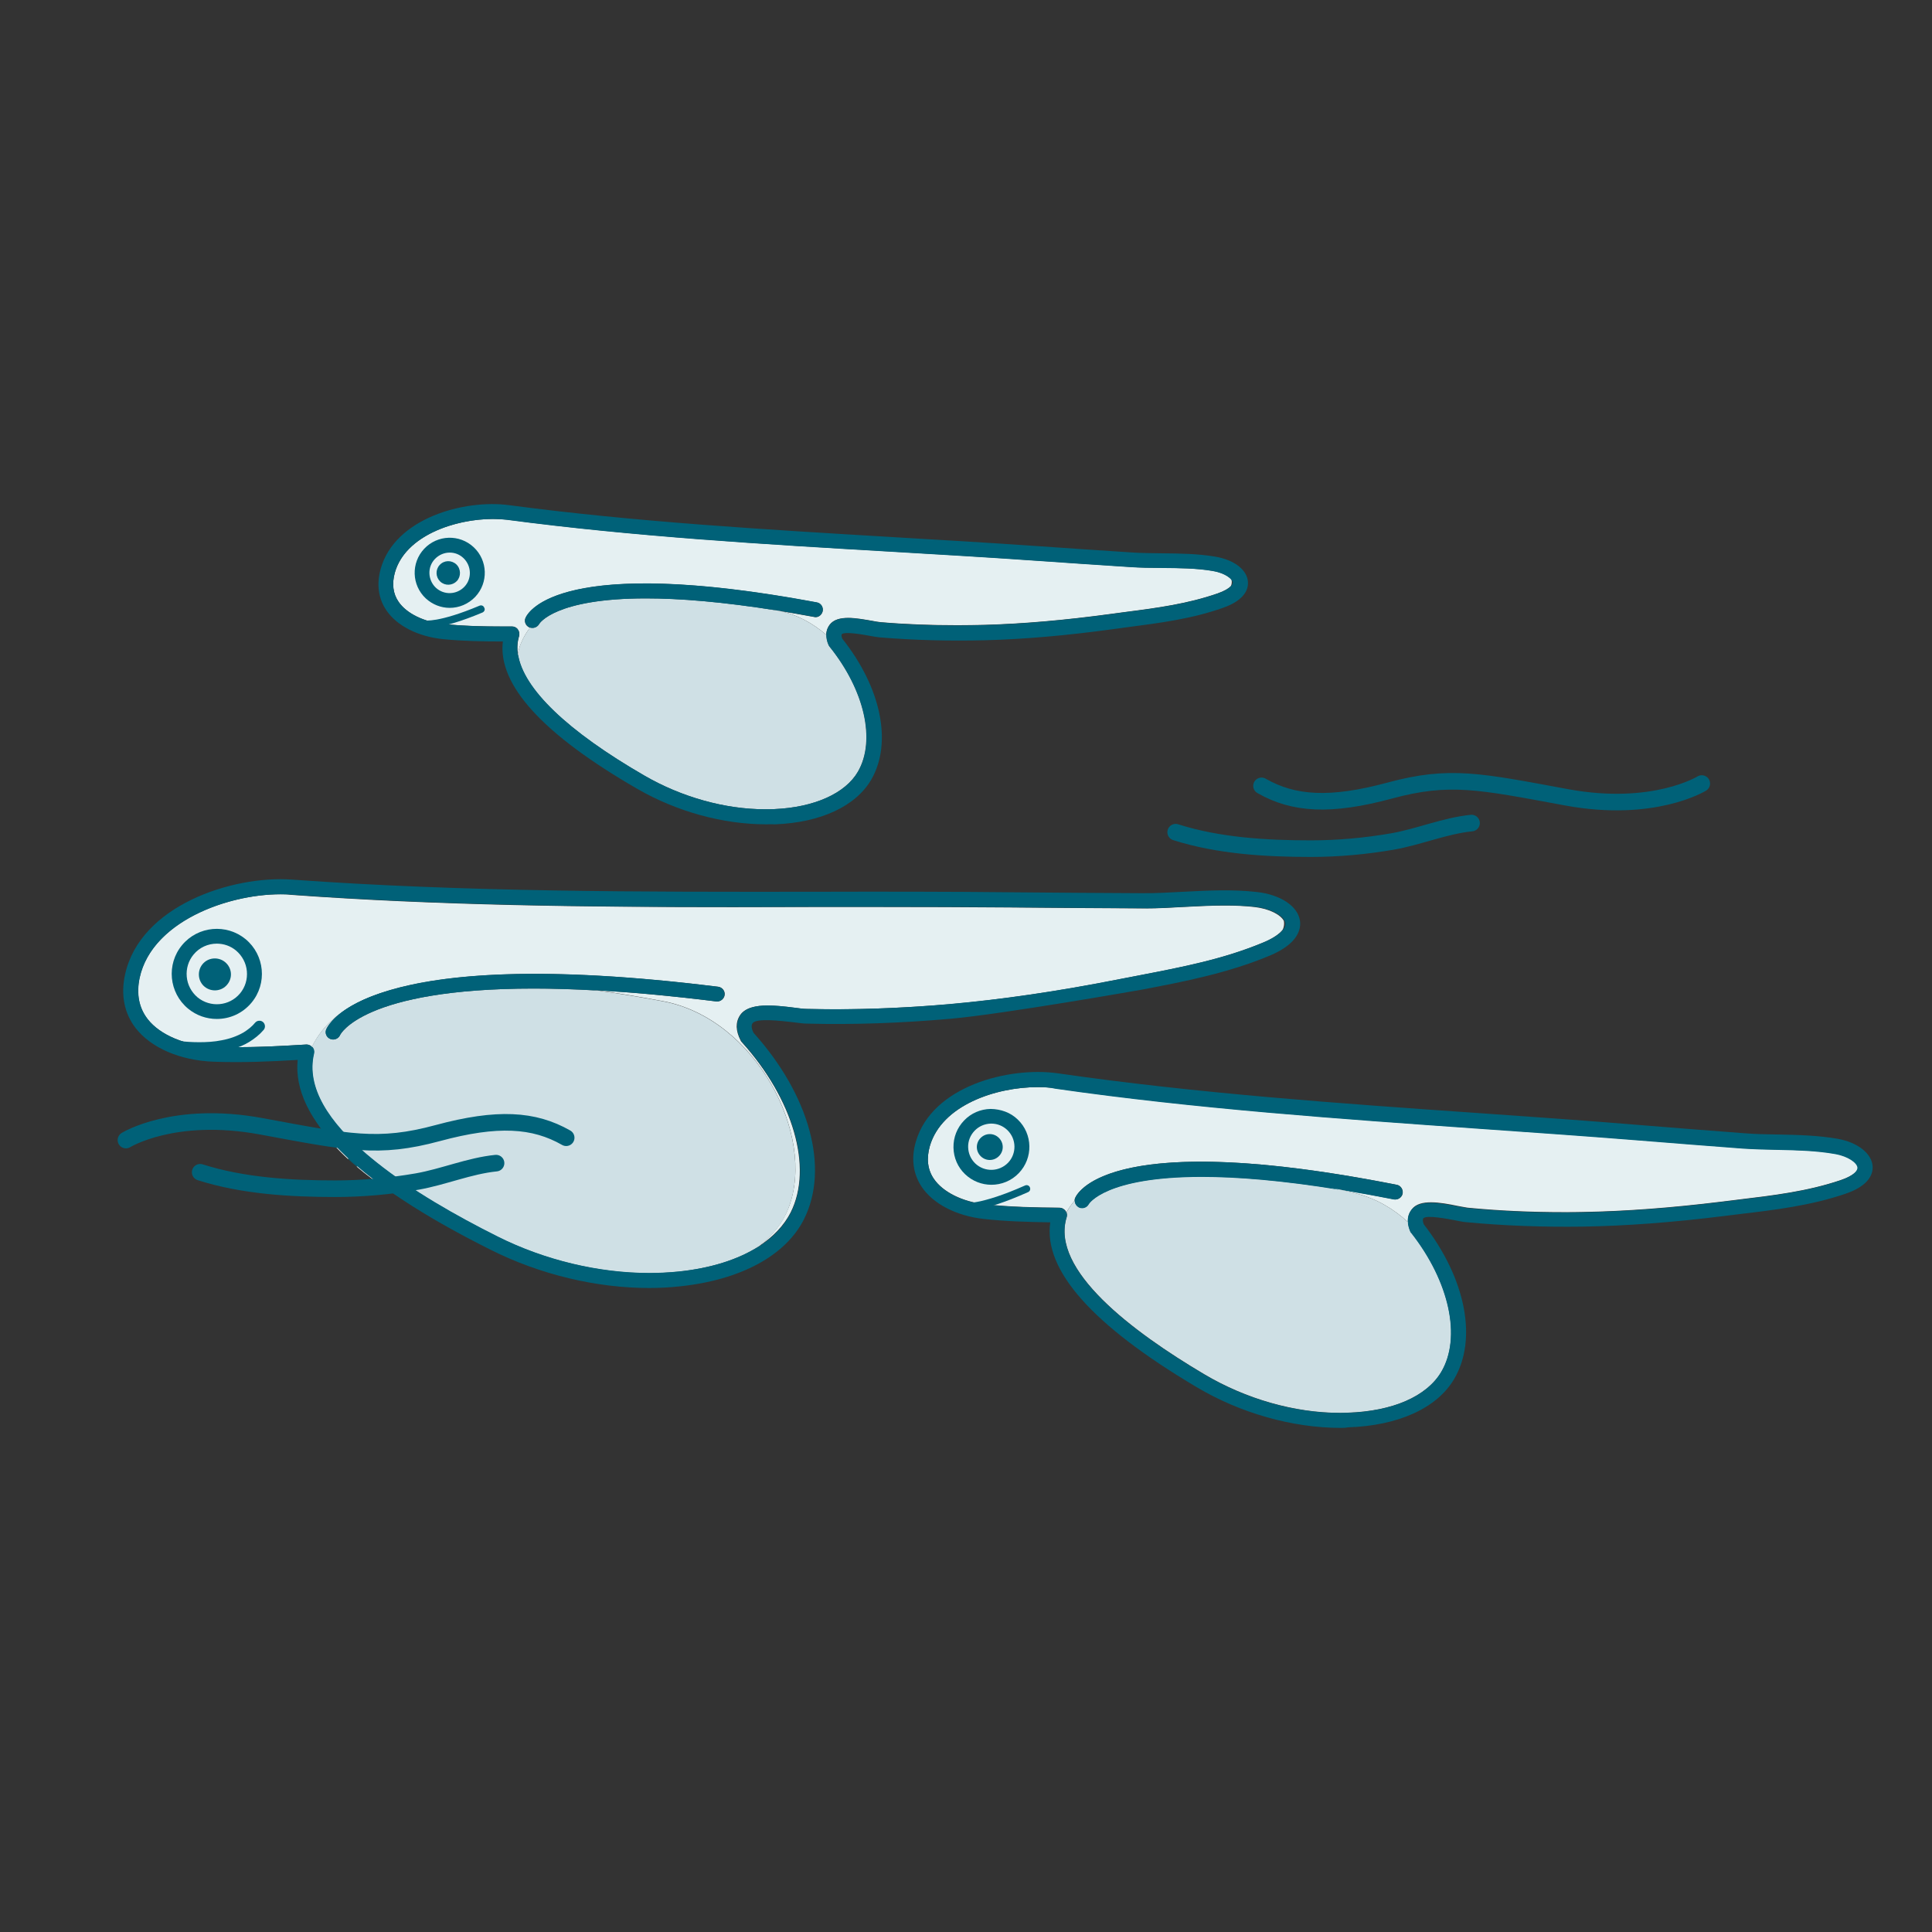
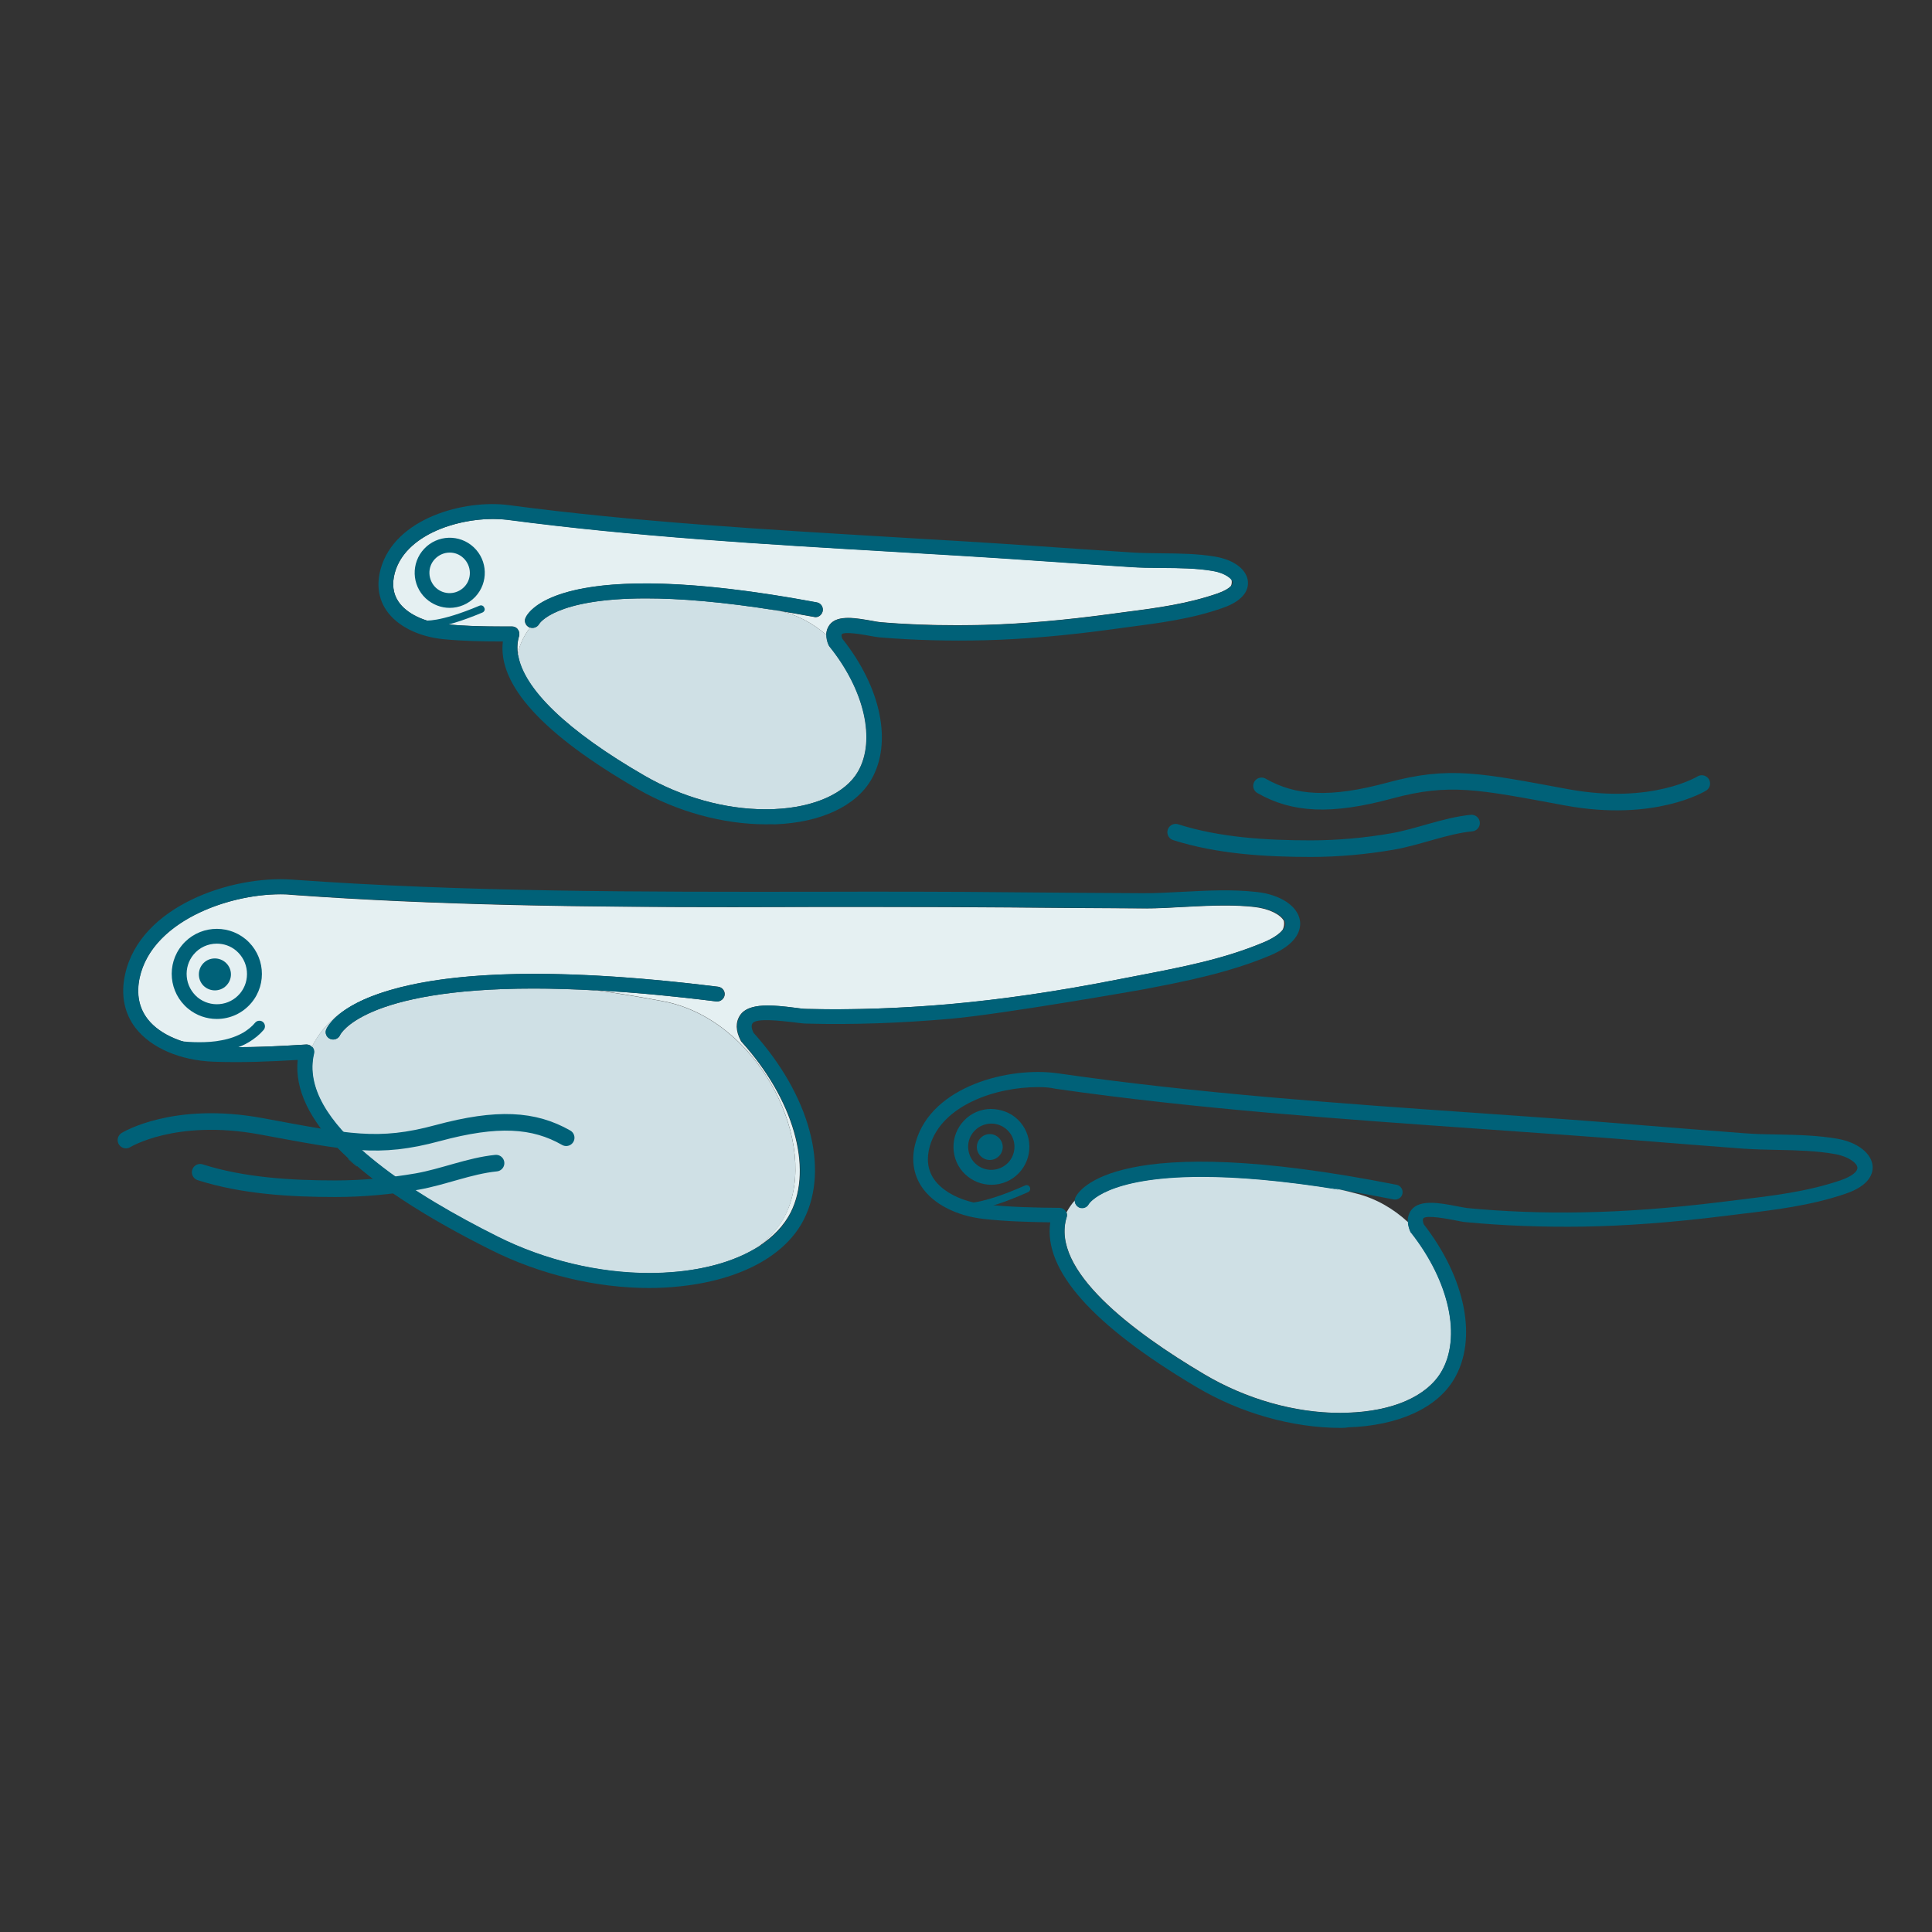
<svg xmlns="http://www.w3.org/2000/svg" version="1.1" id="Livello_1" x="0px" y="0px" width="1080px" height="1080px" viewBox="0 0 1080 1080" style="enable-background:new 0 0 1080 1080;" xml:space="preserve">
  <rect x="0" y="0" width="1080" height="1080" fill="#333333" stroke="none" />
  <style type="text/css">
	.st0{fill:#E5F0F2;}
	.st1{fill:#006178;}
	.st2{fill:#CFE0E5;}
	.st3{fill:none;}
	.st4{fill:none;stroke:#006178;stroke-width:9.27;stroke-linecap:round;stroke-miterlimit:10;}
</style>
  <g>
-     <path class="st0" d="M580.1,607.7c-23.5,0-53.6,10.1-60.3,32.9c-2,7-1.3,13.2,2.2,18.3c5,7.4,16,12.9,28.7,14.3   c14,1.5,28.2,1.8,41.6,1.9c1.3,0,2.5,0.7,3.3,1.7c0.2,0.3,0.4,0.6,0.5,1c1.3-2.4,2.9-4.6,4.6-6.6c0-0.6,0.1-1.2,0.4-1.7   c1.3-2.8,11.5-20.1,70.2-20.1c25.9,0,61.3,3.4,109.5,12.9c2.2,0.4,3.7,2.6,3.3,4.9c-0.4,2-2.2,3.3-4.1,3.3c-0.3,0-0.5,0-0.8-0.1   c-10.8-2.1-20.9-4-30.4-5.5c3.2,0.8,6.5,1.6,9.8,2.4c10.8,2.8,20.4,8.4,28.5,15.9c-0.3-3.3,0.9-5.6,2.1-7.2c2.3-3,6.2-3.9,10.8-3.9   c4.7,0,10,1,14.8,2c2.2,0.4,4.2,0.8,5.6,1c17.4,1.7,35.5,2.5,53.9,2.5c3.5,0,6.9,0,10.4-0.1c23.8-0.4,49.3-2.3,77.9-5.8l8.9-1.1   c19.9-2.4,38.7-4.6,57.4-10.9c7.4-2.5,9.9-5.4,9.7-7.2c-0.2-2.6-5.1-6.3-12.7-7.6c-10.2-1.8-21.2-2.1-31.8-2.3   c-6.5-0.1-13-0.3-19.4-0.7c-19.2-1.4-38.3-3-57.5-4.5c-30-2.4-60.1-4.5-90.2-6.6c-77.8-5.5-158.3-11.1-236.8-22.4   C587,607.9,583.7,607.7,580.1,607.7" />
    <path class="st0" d="M275.5,290.1c-21.2,0-49,9.3-54.8,30.1c-1.7,6.2-1,11.7,2.1,16.2c4.5,6.6,14.4,11.4,25.8,12.5   c10.5,1,21.1,1.3,31.3,1.3c2.1,0,4.2,0,6.3,0h0c1.3,0,2.6,0.6,3.3,1.7c0.8,1.1,1,2.4,0.7,3.7c-1,3.2-1.2,6.6-0.7,10.2   c0.3-2.1,0.9-4.2,1.8-6.3c1.3-3.1,2.9-6,5-8.6c-0.2-0.1-0.3-0.1-0.5-0.2c-2-1-2.9-3.3-2-5.3c1.2-2.6,10.7-19.2,66.9-19.2   c23.2,0,54.2,2.8,95.9,10.6c2.3,0.4,3.7,2.6,3.3,4.8c-0.4,1.9-2,3.4-3.9,3.4c-0.3,0-0.6,0-0.9-0.1c-6.9-1.3-13.6-2.4-19.9-3.5   c0.2,0,0.4,0.1,0.6,0.1c9.8,2.1,18.6,6.9,26.1,13.4c0-2.5,0.9-4.4,1.9-5.7c2.2-2.9,6-3.8,10.4-3.8c4.2,0,8.9,0.9,13.1,1.6   c2,0.4,3.8,0.7,5,0.8c14,1.2,28.4,1.7,43,1.7c5,0,10.1-0.1,15.2-0.2c21.5-0.6,44.5-2.6,70.4-6.1l8.2-1.1c18-2.3,34.9-4.6,51.6-10.4   c4-1.4,6.3-2.9,7.4-4.1c0.5-1.2,0.6-2.4,0.3-3.6c-1.5-1.8-5.1-4-10.5-4.9c-9.2-1.5-19.2-1.6-28.8-1.7c-5.9,0-11.8-0.1-17.5-0.5   c-17.3-1.1-34.7-2.3-52-3.5c-27.2-1.9-54.5-3.5-81.8-5.1c-70.4-4.1-143.2-8.4-214.3-17.8C281,290.3,278.3,290.1,275.5,290.1" />
    <path class="st0" d="M156.8,499.9c-30,0-72,15.4-78.8,46.7c-1.9,9-0.4,16.8,4.5,23.1c6.9,8.9,21.2,14.9,37.2,15.5   c4,0.1,7.9,0.2,11.9,0.2c13.4,0,26.8-0.7,39.5-1.5l0.3,0c1.1,0,2.2,0.5,3,1.3c5-10.2,13.3-18.4,25.1-24.5   c15.6-8,44.9-16.3,99.6-16.3c27.3,0,61,2.1,102.4,7.2c2.3,0.3,3.9,2.4,3.6,4.6c-0.3,2.1-2.1,3.6-4.2,3.6c-0.2,0-0.3,0-0.5,0   c-25-3.1-47-5.1-66.4-6.2c11.5,1.6,23.6,3.6,36.4,6c52.1,9.6,85.9,75,70.5,115.3c-3.3,8.6-9,15.8-16.7,21.7   c8-5.2,14.1-11.6,17.8-18.9c12.5-25,1.5-63.2-27.4-95.2c-0.3-0.3-0.5-0.6-0.6-0.9c-2.8-5.4-2.9-10.2-0.3-14.1   c2.8-4.2,8.8-5.4,15.4-5.4c4.8,0,10.1,0.6,14.8,1.2c2.9,0.4,5.3,0.7,7,0.7c5.2,0.1,10.4,0.2,15.7,0.2c20.8,0,42.2-1,63.7-2.8   c29.3-2.6,60.5-7.1,95.4-14l10.9-2.1c24.3-4.7,47.3-9.1,69.7-18.5c5.3-2.2,9.1-4.8,10.8-7.2c0.7-1.6,0.9-3.2,0.6-4.8   c-1.7-3.3-7.8-6.8-16.6-7.8c-5.4-0.6-10.9-0.8-16.5-0.8c-7.6,0-15.4,0.4-23,0.8c-6.9,0.4-13.7,0.8-20.6,0.8c-1.1,0-2.2,0-3.2,0   c-23.7-0.1-47.4-0.3-71-0.5c-25.5-0.2-51.1-0.3-76.7-0.3c-11.7,0-23.3,0-35,0c-15,0-30,0.1-45.1,0.1c-81.9,0-165.4-0.9-247.6-6.9   C160.8,499.9,158.8,499.9,156.8,499.9" />
    <path class="st1" d="M171.4,583.9c1.2,0,2.4,0.5,3.2,1.5c0.8,1,1.2,2.4,0.9,3.6c-8.9,37.7,50.9,76.4,102.7,102.3   c31.6,15.8,68.3,22.9,100.9,19.6c31.2-3.2,54.2-15.3,63.1-33.2c12.5-25,1.5-63.2-27.4-95.2c-0.3-0.3-0.5-0.6-0.6-0.9   c-2.8-5.4-2.9-10.2-0.3-14.1c4.9-7.3,19-5.6,30.3-4.2c2.9,0.4,5.3,0.7,7,0.7c25.8,0.6,52.4-0.3,79.4-2.7c29.3-2.6,60.5-7.1,95.4-14   l10.9-2.1c24.3-4.7,47.3-9.1,69.7-18.5c7.8-3.3,12.4-7.4,11.9-10.7c-0.5-3.6-7.1-8-17.1-9.1c-12.7-1.4-26.3-0.7-39.5,0   c-8,0.4-15.8,1-23.8,0.8c-23.7-0.1-47.4-0.3-71-0.5c-37.2-0.4-74.4-0.3-111.7-0.3c-96.2,0.3-195.4,0.2-292.7-6.8   c-30.1-2.2-77.4,13.2-84.6,46.5c-1.9,9-0.4,16.8,4.5,23.1c6.9,8.9,21.2,14.9,37.2,15.5c17.4,0.6,35-0.3,51.4-1.3L171.4,583.9z    M362.9,720c-29.5,0-61-7.5-88.5-21.3c-75.1-37.5-111.3-73.2-108-106.2c-15.1,0.9-30.9,1.6-47,1c-18.7-0.7-34.9-7.7-43.5-18.7   c-6.4-8.2-8.5-18.6-6-30c8.3-38.4,59.6-55.5,93.3-53.1c97,7,196.2,6.9,292.1,6.8c37.2-0.1,74.5-0.1,111.8,0.3   c23.7,0.2,47.3,0.4,71,0.5c7.7,0.1,15.5-0.4,23.4-0.8c13.5-0.7,27.4-1.4,40.8,0.1c13.4,1.4,23.2,7.9,24.4,16.1   c0.6,4.4-0.7,12.7-16.9,19.5c-23.2,9.7-47.7,14.5-71.4,19c0,0-77.6,13.7-107.1,16.3c-27.3,2.4-54.3,3.4-80.3,2.7   c-1.9,0-4.7-0.4-7.9-0.8c-5.6-0.6-20.3-2.5-22.4,0.6c-0.3,0.4-1.2,1.8,0.5,5.3c31.4,34.9,42.5,75.7,28.3,104.1   c-10.2,20.5-35.6,34.2-69.7,37.7C374.3,719.7,368.6,720,362.9,720" />
    <path class="st1" d="M121.2,527.5c-4.9,0-9.7,2.1-13,6.1c-2.9,3.5-4.2,7.9-3.8,12.4c0.4,4.5,2.6,8.6,6,11.5   c7.2,5.9,17.8,5,23.8-2.2c2.9-3.5,4.2-7.9,3.8-12.4c-0.4-4.5-2.6-8.6-6-11.5C128.9,528.8,125.1,527.5,121.2,527.5 M121.2,569.6   c-5.7,0-11.4-1.9-16.1-5.8c-10.7-8.9-12.2-24.8-3.3-35.5c8.9-10.7,24.8-12.1,35.5-3.3c10.7,8.9,12.2,24.8,3.3,35.5   C135.6,566.5,128.5,569.6,121.2,569.6" />
    <path class="st1" d="M127,550.4c-3.1,3.8-8.8,4.3-12.6,1.2c-3.8-3.1-4.3-8.8-1.2-12.6c3.1-3.8,8.8-4.3,12.6-1.2   C129.7,541,130.2,546.6,127,550.4" />
    <path class="st1" d="M186.2,581.1c-0.5,0-1-0.1-1.5-0.3c-2.1-0.8-3.1-3.1-2.4-5.2c0.8-2,20.5-48.8,219.1-24   c2.3,0.3,3.9,2.4,3.6,4.6s-2.4,3.9-4.6,3.6c-189.6-23.7-210.2,18.3-210.4,18.7C189.4,580.2,187.9,581.1,186.2,581.1" />
    <path class="st1" d="M95.4,587.4c0.1,0,6.9,1.4,15.9,1.4c5.7,0,12.4-0.6,18.8-2.4c3.2-0.9,6.4-2.2,9.3-4s5.7-4,8-6.7   c1.1-1.3,0.9-3.3-0.4-4.4c-1.3-1.1-3.3-0.9-4.4,0.4c-1.8,2.2-4,3.9-6.4,5.4c-3.6,2.1-7.8,3.6-12.2,4.4c-4.3,0.9-8.8,1.1-12.7,1.1   c-4.2,0-7.9-0.3-10.5-0.6c-1.3-0.2-2.4-0.3-3.1-0.4c-0.4-0.1-0.6-0.1-0.8-0.1l-0.2,0l0,0l0,0c-1.7-0.3-3.3,0.7-3.6,2.4   C92.7,585.4,93.8,587,95.4,587.4" />
    <path class="st1" d="M580.1,607.7c-23.5,0-53.6,10.1-60.3,32.9c-2,7-1.3,13.2,2.2,18.4c5,7.4,16,12.9,28.7,14.3   c14,1.5,28.2,1.8,41.6,1.9c1.3,0,2.5,0.6,3.3,1.7c0.8,1.1,1,2.4,0.6,3.7c-9.2,29.5,36.7,64,76.9,87.8   c24.5,14.5,53.3,22.4,80.1,21.5c25.2-0.8,44.3-9.1,52.4-22.8c11.4-19.2,4.7-50.5-16.7-77.7c-0.2-0.3-0.4-0.6-0.6-0.9   c-2.6-6.1-1-10,0.7-12.2c4.7-6,16.2-3.8,25.5-2c2.2,0.4,4.2,0.8,5.6,1c20.7,2,42.4,2.8,64.3,2.4c23.8-0.4,49.3-2.3,77.9-5.8   l8.9-1.1c19.9-2.4,38.7-4.6,57.4-10.9c7.4-2.5,9.9-5.4,9.7-7.2c-0.2-2.6-5.1-6.3-12.7-7.6c-10.2-1.8-21.2-2.1-31.8-2.3   c-6.5-0.1-13-0.3-19.4-0.7c-19.2-1.4-38.3-3-57.5-4.5c-30-2.4-60.1-4.5-90.2-6.6c-77.8-5.5-158.3-11.1-236.8-22.4   C587,607.9,583.7,607.7,580.1,607.7 M749.4,798.2c-26.8,0-56-8.2-80.5-22.8c-58.2-34.5-85.7-65.4-81.8-92.1   c-12-0.2-24.7-0.5-37.2-1.9c-15.3-1.7-28.3-8.4-34.7-18c-4.8-7.2-6-16-3.2-25.3c9-31,52-42,79.4-38.1   c78.2,11.3,158.5,16.9,236.2,22.3c30.1,2.1,60.2,4.2,90.2,6.7c19.1,1.5,38.3,3.1,57.4,4.5c6.2,0.5,12.5,0.6,18.9,0.7   c11,0.2,22.3,0.5,33.2,2.4c11.1,2,18.9,8.1,19.5,15.2c0.3,3.8-1.3,10.9-15.4,15.6c-19.4,6.6-39.6,9-59,11.3l-8.9,1.1   c-29,3.6-54.8,5.5-78.8,5.9c-22.3,0.3-44.2-0.5-65.2-2.5c-1.6-0.1-3.8-0.6-6.4-1.1c-3.8-0.7-15.5-3-17.4-1.1   c-0.5,0.6-0.4,1.8,0.2,3.4c23.5,30.3,30.2,64.3,16.9,86.6c-9.6,16.2-31.2,26-59.3,26.9C752.1,798.2,750.7,798.2,749.4,798.2" />
    <path class="st1" d="M566.5,652.9h0.1H566.5z M554.2,628.1h-0.3c-3.5,0.1-6.7,1.5-9.1,4c-2.4,2.5-3.7,5.8-3.6,9.2   c0.1,3.5,1.5,6.7,4,9.1c5.2,4.9,13.3,4.7,18.3-0.4c4.9-5.1,4.8-13.3-0.4-18.3C560.7,629.4,557.5,628.1,554.2,628.1 M554.2,662.3   c-5.3,0-10.6-2-14.7-5.9c-4.1-3.9-6.4-9.2-6.5-14.9s2-11,5.9-15.1c3.9-4.1,9.2-6.4,14.9-6.5c5.7,0.1,11.1,2,15.1,5.9   c8.5,8.1,8.7,21.6,0.6,30v0C565.4,660.1,559.8,662.3,554.2,662.3" />
    <path class="st1" d="M558.5,646.2c-2.8,2.9-7.3,3-10.2,0.2c-2.9-2.8-3-7.3-0.2-10.2c2.8-2.9,7.3-3,10.2-0.2   C561.2,638.8,561.3,643.3,558.5,646.2" />
    <path class="st1" d="M604.9,675.3c-0.6,0-1.2-0.1-1.8-0.4c-2-1-2.9-3.3-2-5.4c1.8-4,22.4-38.3,179.6-7.2c2.2,0.4,3.7,2.6,3.3,4.9   c-0.4,2.2-2.6,3.7-4.9,3.3c-150.9-29.9-170.3,2.3-170.5,2.6C607.9,674.5,606.4,675.3,604.9,675.3" />
    <path class="st1" d="M574.7,666.4L574.7,666.4c-26.8,12-35.8,10.3-36.8,10.1c-1.1-0.3-1.8-1.4-1.5-2.5c0.3-1.1,1.4-1.8,2.5-1.5   c0.2,0,8.9,1.4,34.1-9.8c1.1-0.5,2.3,0,2.7,1C576.2,664.8,575.7,666,574.7,666.4" />
    <path class="st1" d="M286.2,350.2c1.3,0,2.6,0.6,3.3,1.7c0.8,1.1,1,2.4,0.6,3.7c-6.2,20.7,18.7,48.5,70.2,78.2   c22.3,12.8,48.5,19.7,72.5,18.6c22.3-0.9,39.8-8.8,46.8-21c10-17.4,3.7-45.4-15.8-69.7c-0.2-0.3-0.4-0.6-0.6-0.9   c-2.5-5.6-1-9.3,0.6-11.5c4.3-5.7,15-3.7,23.5-2.2c2,0.4,3.8,0.7,5,0.8c18.8,1.6,38.4,2.1,58.1,1.5c21.5-0.6,44.5-2.6,70.4-6.1   l8.2-1.1c18-2.3,34.9-4.6,51.6-10.4c6.9-2.4,8.6-5,8.5-6.2c-0.2-1.9-4.1-5.2-11.2-6.4c-9.2-1.6-19.2-1.6-28.8-1.7   c-5.9,0-11.8-0.1-17.5-0.5c-17.3-1.1-34.7-2.3-52-3.5c-27.2-1.9-54.5-3.5-81.8-5.1c-70.4-4.1-143.2-8.4-214.3-17.8   c-21.5-2.7-56.3,6.1-62.8,29.6c-1.7,6.2-1,11.7,2.1,16.2c4.5,6.6,14.4,11.4,25.8,12.5C261.3,350.2,274.2,350.3,286.2,350.2   L286.2,350.2z M428.2,460.8c-24,0-49.9-7.1-71.9-19.8c-52.9-30.5-78.1-58.2-75.2-82.4c-10.8,0-22-0.2-33.3-1.3   c-14-1.4-25.9-7.4-31.8-16.1c-4.5-6.6-5.6-14.6-3.2-23.2c7.9-28.4,46.8-39,71.9-35.6c70.8,9.4,143.4,13.6,213.7,17.8   c27.3,1.6,54.6,3.2,81.9,5.1c17.3,1.2,34.7,2.4,52,3.5c5.6,0.4,11.3,0.4,17.1,0.5c10,0.1,20.3,0.2,30.1,1.9   c10.4,1.8,17.5,7.2,18.1,13.9c0.3,3.6-1.1,10.2-14,14.7c-17.5,6.2-35.7,8.5-53.3,10.8l-8.1,1.1c-26.2,3.6-49.5,5.6-71.3,6.2   c-20.1,0.5-39.9,0-59.1-1.6c-1.4-0.1-3.5-0.5-5.8-0.9c-3.3-0.6-13.6-2.5-15.4-0.9c-0.4,0.5-0.1,1.7,0.3,2.6   c21.7,27.3,28,58.1,16.2,78.6c-8.6,14.9-28.2,24.1-53.7,25.1C431.6,460.7,429.9,460.8,428.2,460.8" />
    <path class="st1" d="M251.4,308.9c-3,0-6,1.2-8.3,3.6c-4.3,4.5-4,11.7,0.5,16c4.6,4.3,11.7,4,16-0.5c4.3-4.5,4-11.7-0.5-16   C256.9,309.9,254.2,308.9,251.4,308.9 M251.4,339.8c-4.8,0-9.6-1.8-13.4-5.3c-7.9-7.4-8.3-19.8-0.9-27.7c7.4-7.9,19.8-8.3,27.7-0.9   c7.9,7.4,8.3,19.8,0.9,27.7C261.8,337.7,256.6,339.8,251.4,339.8" />
-     <path class="st1" d="M255.4,324.8c-2.5,2.6-6.6,2.8-9.3,0.3c-2.6-2.5-2.8-6.6-0.3-9.3s6.6-2.8,9.3-0.3   C257.7,318,257.8,322.2,255.4,324.8" />
    <path class="st1" d="M297.6,351c-0.6,0-1.2-0.1-1.8-0.4c-2-1-2.9-3.3-2-5.3c1.6-3.7,20-35.2,162.8-8.6c2.3,0.4,3.7,2.6,3.3,4.8   c-0.4,2.2-2.6,3.9-4.8,3.3c-136.2-25.3-153.6,3.7-153.8,3.9C300.6,350.2,299.1,351,297.6,351" />
    <path class="st1" d="M269.7,342.4L269.7,342.4c-24.5,10.3-32.7,8.6-33.6,8.4c-1.1-0.3-1.8-1.4-1.5-2.5c0.3-1.1,1.4-1.7,2.5-1.5   c0.3,0.1,8.1,1.4,30.9-8.2c1.1-0.5,2.3,0,2.7,1.1C271.3,340.7,270.8,341.9,269.7,342.4" />
-     <path class="st0" d="M179.8,631.4c3.9,5.6,8.8,11.1,14.7,16.5c0.2,0,0.3-0.1,0.5-0.1C189,642.2,183.9,636.8,179.8,631.4 M199.8,652   c-0.2,0-0.4,0.1-0.5,0.1c5.5,4.7,11.7,9.3,18.5,13.7C211.1,661.1,205.1,656.5,199.8,652" />
    <path class="st1" d="M195,647.7c-0.2,0-0.3,0.1-0.5,0.1c1.5,1.4,3.1,2.8,4.8,4.2c0.2,0,0.4-0.1,0.5-0.1   C198.1,650.6,196.5,649.1,195,647.7" />
    <path class="st2" d="M298.4,552.6c-95.6,0-108.2,25.7-108.3,26c-0.7,1.6-2.2,2.5-3.9,2.5c-0.5,0-1-0.1-1.5-0.3   c-2.1-0.8-3.1-3.1-2.4-5.2c0.3-0.7,3.2-7.7,17.1-14.9c-11.8,6.1-20,14.3-25.1,24.5c0.1,0.1,0.1,0.1,0.2,0.2c0.8,1,1.2,2.4,0.9,3.6   c-4.5,19.1,8.5,38.6,29.4,56.3c1.7,1.5,5.6,4.6,5.6,4.6c19.5,15.5,44.4,29.8,67.6,41.4c26.5,13.2,56.6,20.4,84.9,20.4   c5.4,0,10.8-0.3,16-0.8c18.3-1.9,33.9-6.8,45.3-14.2c7.7-5.8,13.5-13.1,16.7-21.7c15.4-40.3-18.4-105.7-70.5-115.3   c-12.8-2.4-25-4.4-36.4-6C321,553,309.2,552.6,298.4,552.6" />
    <path class="st1" d="M174.4,585.2c-0.7,1.5-1.4,3-2,4.6c-5.3,13.9-2,28,7.4,41.6c4.1,5.4,9.2,10.8,15.2,16.3   c1.5,1.4,3.1,2.8,4.8,4.2c5.4,4.6,11.3,9.2,18,13.8c18.9,12.4,42.1,23.8,67,33.3c26.4,10.1,52.8,14.9,76.2,14.9   c26,0,48.4-6,63.4-17.3c-11.5,7.4-27,12.4-45.3,14.2c-5.2,0.5-10.6,0.8-16,0.8c-28.2,0-58.4-7.1-84.9-20.4   c-23.2-11.6-48.1-25.8-67.6-41.4c-1.9-1.5-3.8-3.1-5.6-4.6c-20.8-17.8-34-37.2-29.4-56.3c0.3-1.3,0-2.6-0.9-3.6   C174.5,585.3,174.4,585.2,174.4,585.2" />
    <path class="st1" d="M267.3,548.3c-29.7,0-52,4.2-67.9,12.4c-13.9,7.2-16.8,14.2-17.1,14.9c-0.8,2.1,0.3,4.4,2.4,5.2   c0.5,0.2,1,0.3,1.5,0.3c1.6,0,3.2-1,3.9-2.5c0.1-0.3,12.7-26,108.3-26c10.8,0,22.6,0.3,35.7,1.1   C308.6,550.1,286.4,548.3,267.3,548.3" />
    <path class="st2" d="M361.1,334.5c-51.1,0-59.6,14.1-59.7,14.3c-0.8,1.4-2.2,2.2-3.8,2.2c-0.4,0-0.9-0.1-1.3-0.2   c-2,2.6-3.7,5.5-5,8.6c-0.9,2.1-1.5,4.2-1.8,6.3c2.9,19.2,27.4,42.9,70.9,68c20.7,11.9,44.8,18.7,67.3,18.7c1.7,0,3.4,0,5.1-0.1   c22.3-0.9,39.8-8.8,46.8-21c10-17.4,3.7-45.4-15.8-69.7c-0.2-0.3-0.4-0.6-0.6-0.9c-1-2.2-1.3-4.2-1.3-5.8   c-7.5-6.5-16.3-11.3-26.1-13.4c-0.2,0-0.4-0.1-0.6-0.1C403.8,336.3,379.6,334.5,361.1,334.5" />
    <path class="st1" d="M462,354.9c0,1.7,0.3,3.6,1.3,5.8c0.1,0.3,0.3,0.6,0.6,0.9c19.5,24.3,25.9,52.3,15.8,69.7   c-7,12.2-24.5,20-46.8,21c-1.7,0.1-3.4,0.1-5.1,0.1c-22.5,0-46.7-6.8-67.3-18.7c-43.5-25.1-68-48.8-70.9-68   c-4.3,27.2,33.9,55.7,81.2,75.3c20.3,8.4,40.5,12.4,58.4,12.4c27,0,48.4-9.3,55.7-26.8C493.6,405.3,483.2,373.3,462,354.9" />
    <path class="st1" d="M355.3,331.1c-30.2,0-49.1,6.9-59,19.7c0.4,0.1,0.8,0.2,1.3,0.2c1.5,0,3-0.8,3.8-2.2   c0.1-0.2,8.6-14.3,59.7-14.3c18.6,0,42.7,1.9,74.1,6.9C402.6,334.5,376.2,331.1,355.3,331.1" />
    <path class="st2" d="M671.8,657.7c-53.9,0-63,15.1-63.2,15.3c-0.8,1.4-2.2,2.2-3.7,2.2c-0.6,0-1.2-0.1-1.8-0.4   c-1.4-0.7-2.3-2.1-2.3-3.7c-1.8,2-3.3,4.2-4.6,6.6c0.3,0.9,0.4,1.8,0.1,2.7c-9.2,29.5,36.7,64,76.9,87.8   c23.3,13.8,50.4,21.6,76,21.6c1.4,0,2.7,0,4.1-0.1c25.2-0.8,44.2-9.1,52.4-22.8c11.4-19.2,4.7-50.5-16.7-77.7   c-0.2-0.3-0.4-0.6-0.6-0.9c-0.8-1.9-1.2-3.6-1.3-5.1c-8.1-7.5-17.7-13.1-28.5-15.9c-3.3-0.9-6.6-1.7-9.8-2.4   C716.2,659.7,691.1,657.7,671.8,657.7" />
    <path class="st1" d="M596.1,677.8c-0.6,1.1-1.2,2.2-1.7,3.3c-14.8,32.2,29.4,69.7,86.1,95.8c24.4,11.3,49.1,16.7,70.5,16.7   c28.1,0,50.5-9.5,59-27.8c11-24,0.5-60.8-23-82.5c0.1,1.5,0.5,3.2,1.3,5.1c0.1,0.3,0.3,0.7,0.6,0.9c21.4,27.3,28.1,58.5,16.7,77.7   c-8.1,13.7-27.2,22-52.4,22.8c-1.3,0-2.7,0.1-4.1,0.1c-25.6,0-52.8-7.8-76-21.6c-40.2-23.8-86.1-58.3-76.9-87.8   C596.5,679.6,596.5,678.7,596.1,677.8" />
    <path class="st1" d="M659.8,651.9c-29.1,0-48.1,6.7-59,19.4c0,1.5,0.9,2.9,2.3,3.7c0.6,0.3,1.2,0.4,1.8,0.4c1.5,0,3-0.8,3.7-2.2   c0.1-0.2,9.2-15.3,63.2-15.3c19.3,0,44.4,1.9,76.9,7.2C712.2,656.1,682.8,651.9,659.8,651.9" />
    <rect x="33.3" y="281.8" class="st3" width="1013.4" height="516.5" />
    <path class="st4" d="M70.4,637.3c0,0,26.9-16.7,75.6-7.7c48.7,9,65.4,12.8,98.7,3.8c33.3-9,53.8-7.7,71.8,2.6" />
    <path class="st4" d="M111.9,655.3c23.8,7.6,50.6,9.2,75.5,9.2c15.3,0,30.6-1.4,45.7-4c14.8-2.6,29.3-8.8,44.2-10.3" />
    <path class="st4" d="M951.3,438c0,0-26.9,16.7-75.6,7.7c-48.7-9-65.4-12.8-98.7-3.8c-33.3,9-53.8,7.7-71.8-2.6" />
    <path class="st4" d="M657.2,465.2c23.8,7.6,50.6,9.2,75.5,9.2c15.3,0,30.6-1.4,45.7-4c14.8-2.6,29.3-8.8,44.2-10.3" />
  </g>
</svg>